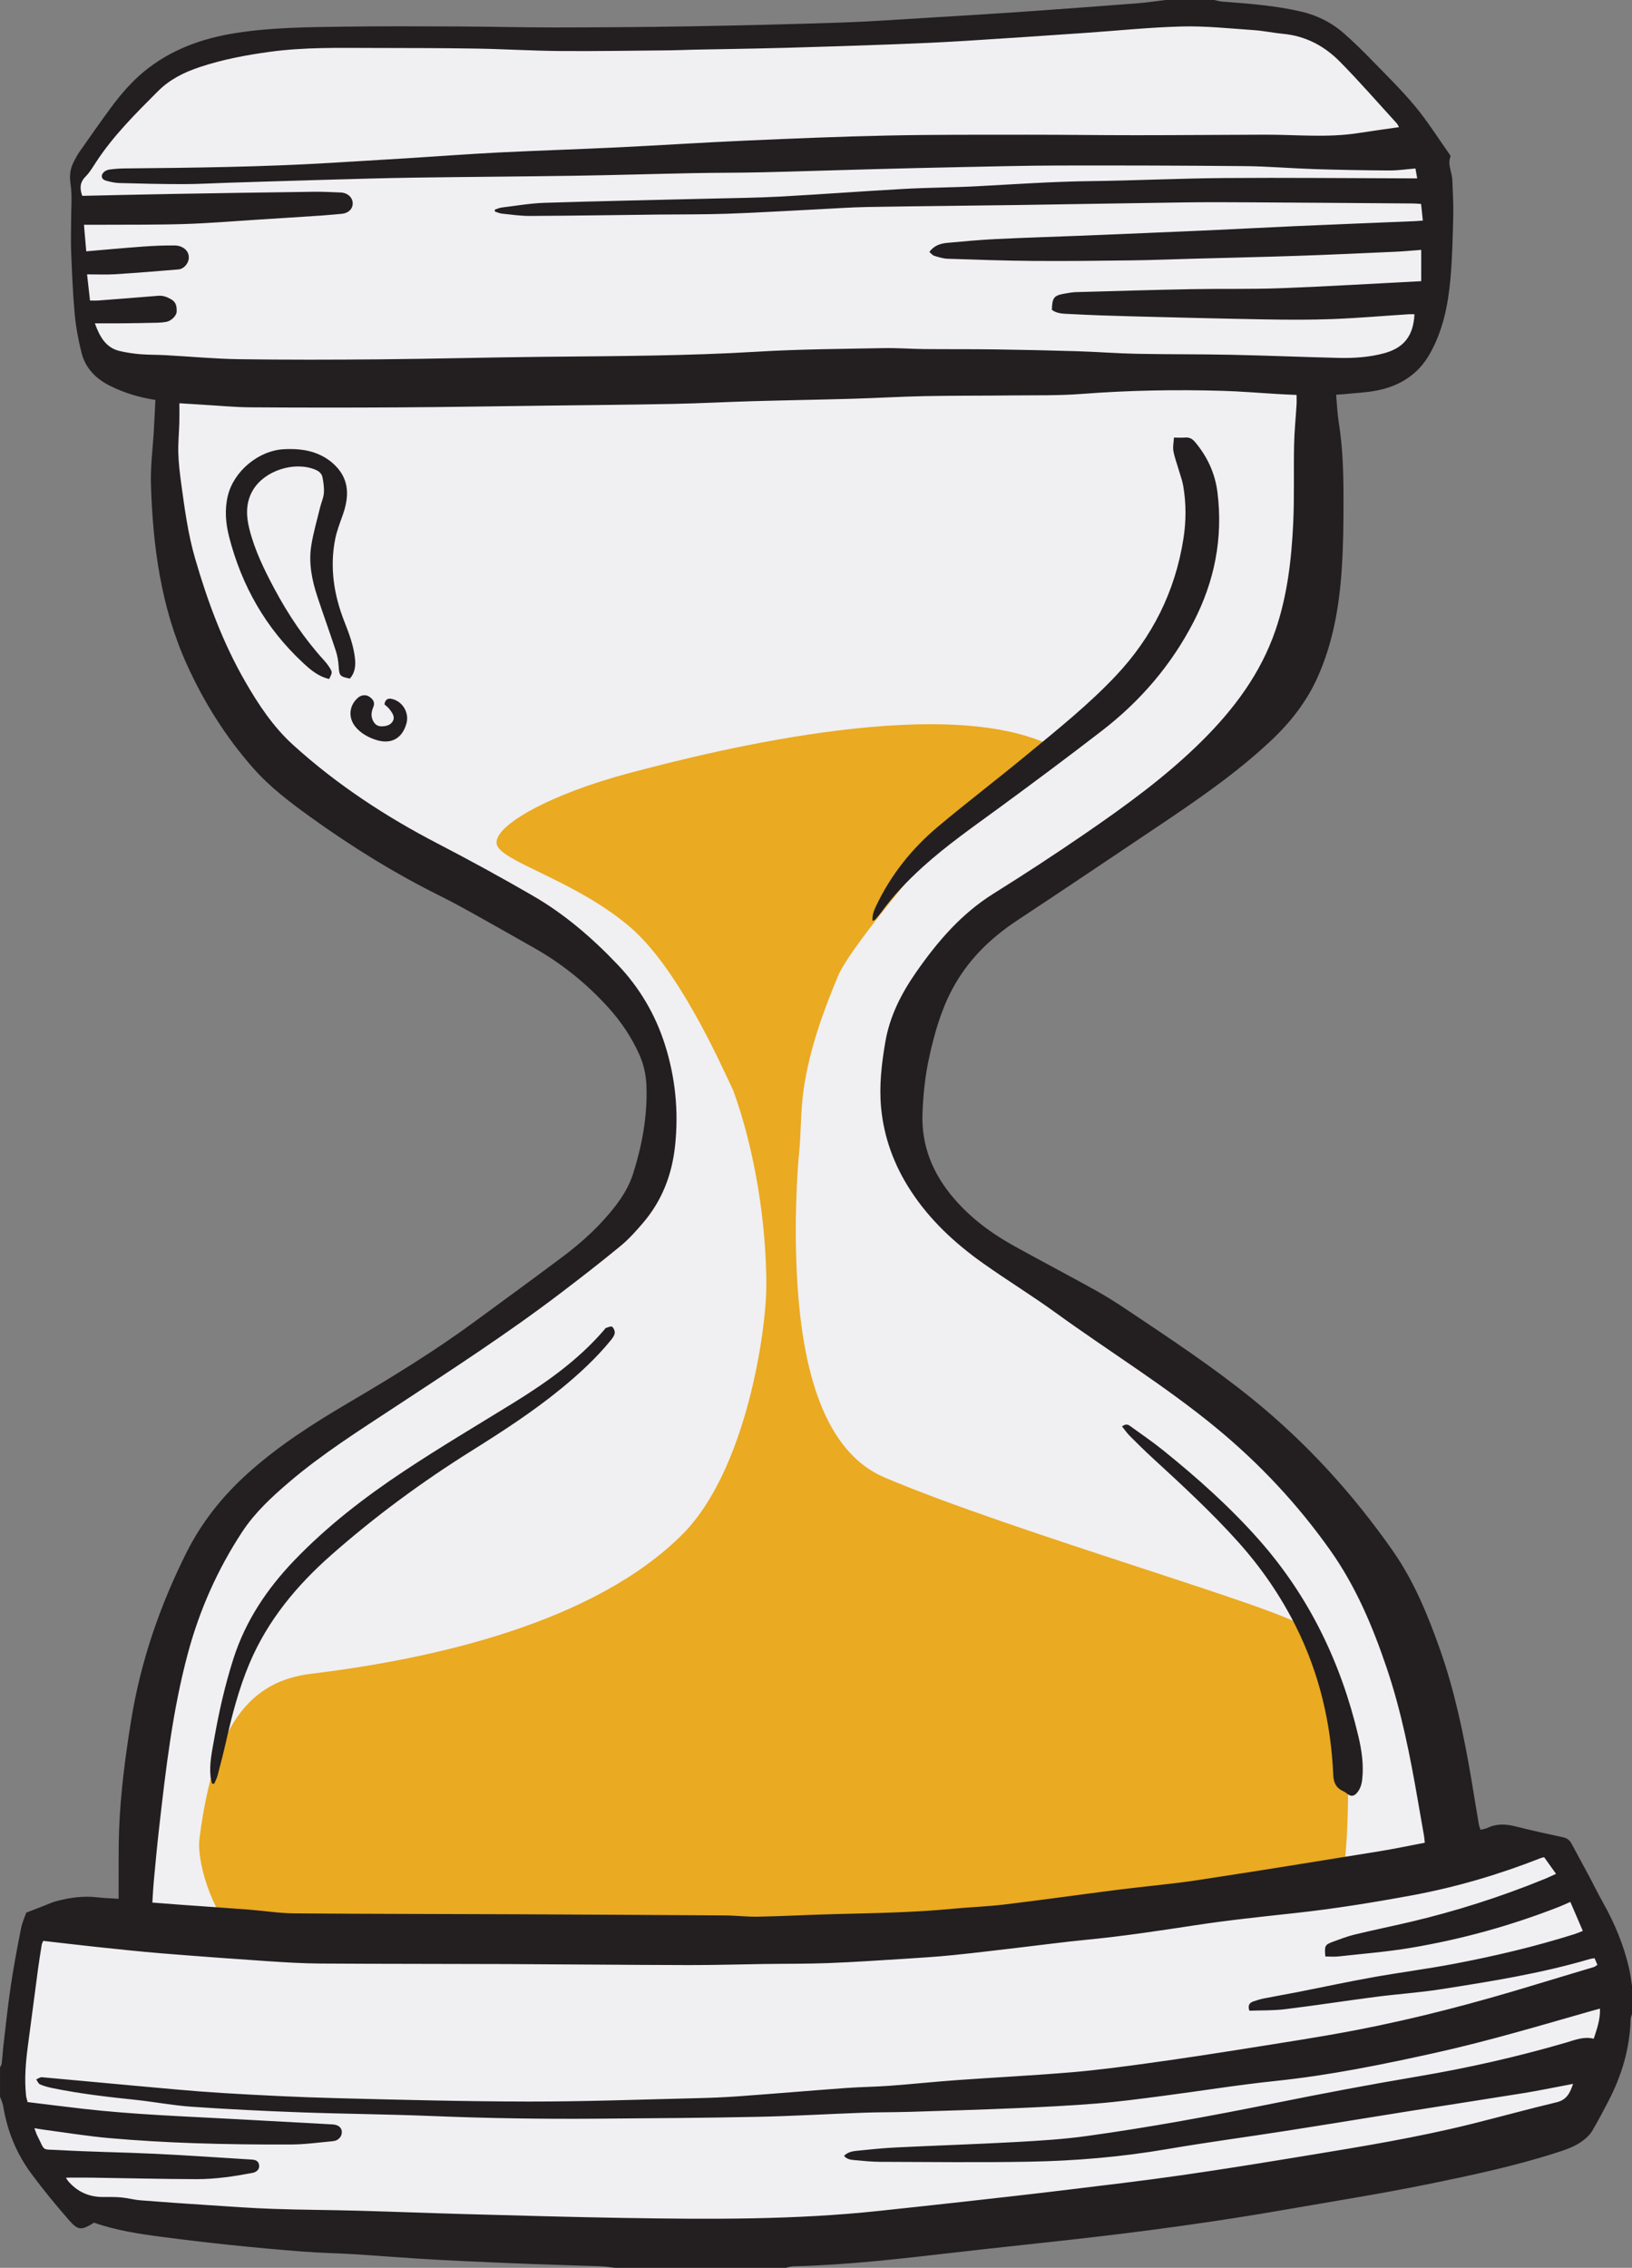
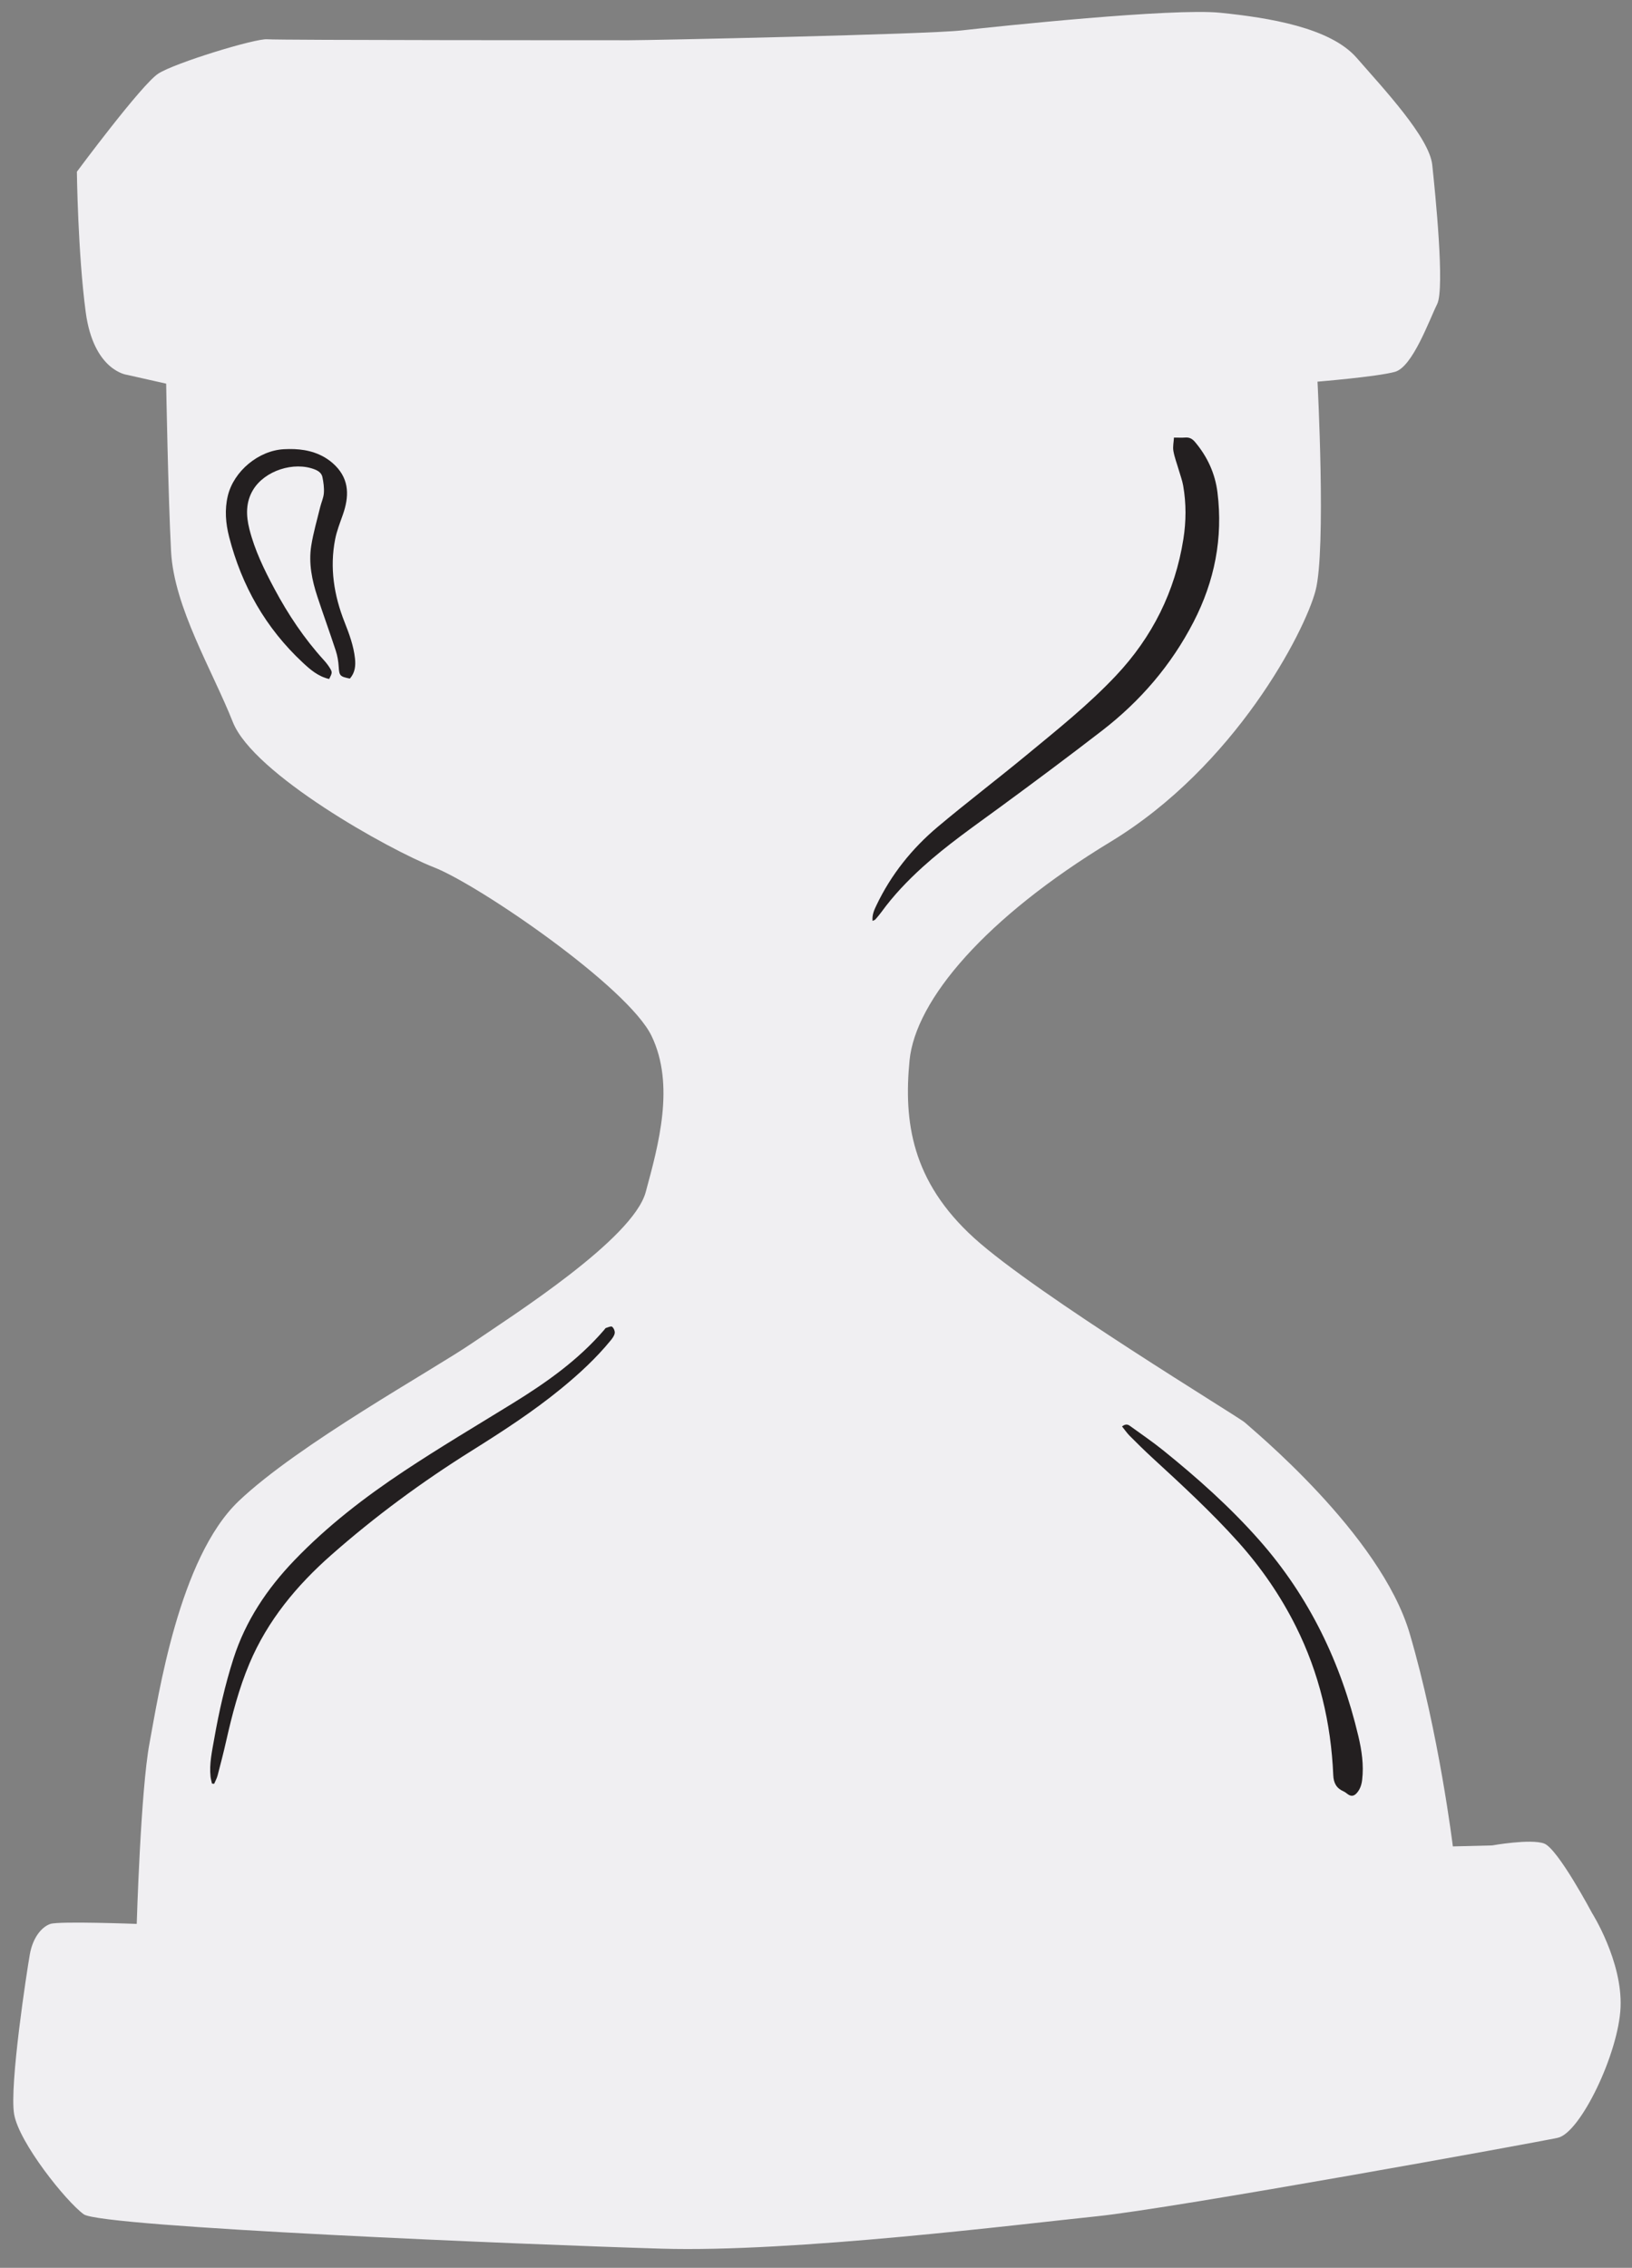
<svg xmlns="http://www.w3.org/2000/svg" id="Layer_1" viewBox="0 0 917.87 1275.01">
  <rect x="0" y="0" width="917.87" height="1275.01" fill="#808080" stroke="none" />
  <path d="m71.37,210.73s-18.75-2.21-23.17-35.3c-4.41-33.09-4.96-78.88-4.96-78.88,0,0,36.4-49.09,45.78-55.16s54.61-19.86,61.23-19.31,190.85.55,203.53.55,167.13-3.31,186.98-5.52c19.86-2.21,118.59-12.69,145.62-9.93,27.03,2.76,61.78,8.27,76.67,25.37,14.89,17.1,40.82,44.68,42.47,60.12s7.17,69.5,2.76,78.32c-4.41,8.83-13.79,35.3-23.72,38.06-9.93,2.76-43.57,5.52-43.57,5.52,0,0,4.96,94.32-1.1,117.49-6.07,23.17-45.23,98.73-115.28,141.2-70.05,42.47-109.76,88.8-113.07,123-3.31,34.2,1.1,67.84,36.4,99.84,35.3,31.99,149.48,100.94,152.24,103.7s76.12,62.33,92.66,118.59,24.27,119.69,24.27,119.69l22.06-.55s21.51-3.86,29.23-1.1c7.72,2.76,27.03,39.16,27.03,39.16,0,0,17.1,27.03,16,52.95-1.1,25.92-22.61,70.6-35.3,73.36s-216.22,39.71-259.24,44.13-170.44,20.41-244.9,18.2-314.95-12.13-324.88-19.31-36.4-40.27-39.16-56.26c-2.76-16,7.17-80.53,8.83-89.91s6.62-15.44,11.58-17.1c4.96-1.65,48.54,0,48.54,0,0,0,2.21-75.01,7.17-101.49,4.96-26.48,16.55-104.25,50.19-136.24,33.65-31.99,108.66-73.36,131.28-88.8,22.61-15.44,90.46-58.47,97.63-84.94s16.55-60.12,3.31-87.7c-13.24-27.58-97.08-84.94-122.45-94.87-25.37-9.93-101.49-52.4-113.07-81.63-11.58-29.23-33.09-64.53-34.75-95.97-1.65-31.44-2.76-94.32-2.76-94.32l-22.06-4.96Z" style="fill:#f0eff2;" />
-   <path d="m757.53,985.7c-1.65-21.51-16.55-61.23-24.82-71.15-7.57-9.08-163.66-53.39-235.26-83.91-25.57-10.9-43.47-41.5-48.43-101.42-3.13-37.78-.37-73.64.46-81.63,1.03-9.94.83-23.72,2.48-35.03,3.36-22.98,11.03-43.85,19.31-63.71,6.4-15.35,43.02-57.92,54.61-72.81,11.58-14.89,69.5-54.61,69.5-54.61-57.92-33.09-191.95,0-241.59,13.24-45.48,12.13-76.12,29.79-74.46,39.71,1.65,9.93,43.02,19.86,74.46,46.33,27.18,22.89,50.63,75.42,58.63,92.46,11.93,32.72,18.59,73.72,18.59,109.42,0,25.9-11.43,104.23-47.19,140.04-49.57,49.64-139.48,69.99-208.74,78.38-34.24,4.15-54.66,28.14-62.88,92.66-1.93,15.13,9.93,47.99,21.51,52.95,11.58,4.96,230.01,13.24,287.92,8.27,0,0,177.06-11.58,205.19-16.55,28.13-4.96,124.1-14.89,127.41-21.51,3.31-6.62,4.96-49.64,3.31-71.15Z" style="fill:#eaaa21;" />
-   <path d="m682.82,0c1.54.31,3.07.79,4.63.91,14.84,1.12,29.67,2.21,44.23,5.57,9.19,2.12,17.37,6.26,24.38,12.46,5.57,4.92,10.88,10.16,16.06,15.49,8.12,8.36,16.49,16.53,23.91,25.49,6.89,8.32,12.68,17.55,18.93,26.4.37.52.96,1.29.81,1.69-1.78,4.61.92,8.83,1.05,13.26.2,6.46.69,12.93.53,19.39-.29,11.97-.52,23.98-1.58,35.89-1.33,14.88-4.22,29.45-11.8,42.69-6.58,11.5-16.81,17.73-29.39,20.27-6.15,1.24-12.51,1.44-18.77,2.1-1.27.13-2.54.19-4.33.32.48,5.3.64,10.42,1.45,15.44,2.28,14.11,2.67,28.35,2.69,42.57.02,13.59-.11,27.22-1.04,40.77-1.42,20.58-4.94,40.78-13.44,59.83-6.17,13.83-15.22,25.44-26.21,35.77-20.15,18.95-42.91,34.37-65.77,49.69-25.67,17.21-51.31,34.47-77.11,51.5-15.28,10.09-27.95,22.55-36.56,38.8-6.34,11.95-9.98,24.89-12.87,38.04-2.3,10.46-3.42,21.08-3.8,31.76-.64,18.21,5.84,33.82,17.57,47.54,9.61,11.24,21.27,19.86,34.09,26.95,15.14,8.38,30.48,16.4,45.61,24.81,6.49,3.61,12.77,7.65,18.95,11.79,23.67,15.84,47.43,31.56,69.58,49.54,30.37,24.66,56.46,53.31,78.82,85.33,11.85,16.98,19.65,36.03,26.5,55.47,8.3,23.58,13.33,47.96,17.53,72.53,1.44,8.45,2.77,16.91,4.2,25.36.18,1.09.63,2.13.99,3.32,1.44-.38,2.77-.51,3.9-1.06,5.24-2.54,10.5-2.21,15.99-.81,8.77,2.23,17.62,4.17,26.48,6.06,2.3.49,3.78,1.64,4.83,3.59,3.38,6.26,6.79,12.5,10.14,18.78,2.58,4.84,4.97,9.79,7.66,14.56,6.55,11.63,11.6,23.85,14.59,36.87.75,3.25,1.11,6.59,1.64,9.88v15.55c-.28,1.05-.78,2.1-.8,3.16-.42,16.34-5.01,31.54-12.47,45.94-2.97,5.73-5.98,11.44-9.27,16.99-1.18,1.99-3.08,3.68-4.94,5.13-4.4,3.42-9.63,5.15-14.87,6.84-24.05,7.74-48.75,12.94-73.44,17.96-25.96,5.28-52.15,9.41-78.25,13.96-40.28,7.03-80.78,12.5-121.41,17.04-21.83,2.44-43.69,4.71-65.51,7.22-30.18,3.48-60.36,7.03-90.77,7.75-1.4.03-2.8.56-4.2.85h-96.16c-2.55-.3-5.1-.77-7.66-.86-13.24-.48-26.49-.81-39.73-1.3-13.07-.49-26.14-1.08-39.2-1.69-8.39-.39-16.77-.84-25.15-1.38-11.91-.77-23.8-1.72-35.71-2.45-9.18-.56-18.4-.7-27.57-1.41-13.66-1.05-27.32-2.31-40.95-3.72-12.83-1.33-25.65-2.85-38.44-4.53-13.1-1.72-26.18-3.68-38.5-8.04-7.25,4.46-8.89,4.55-14.36-1.73-7.32-8.4-14.42-17.04-21.04-26-8.28-11.21-13.42-23.89-15.68-37.71-.3-1.85-1.19-3.6-1.8-5.39,0-5.51,0-11.01,0-16.52.33-.7.89-1.37.97-2.1.43-3.85.64-7.72,1.1-11.56,1.31-11.06,2.48-22.15,4.14-33.16,1.58-10.53,3.57-21.01,5.65-31.46.68-3.42,2.21-6.67,2.9-8.67,4.34-1.68,7.4-2.88,10.47-4.07,1.96-.76,3.88-1.67,5.89-2.23,7.85-2.18,15.81-3.26,23.98-2.29,3.67.43,7.37.53,11.61.81,0-2.07,0-3.79,0-5.52.07-11.16-.16-22.33.27-33.48.79-20.56,3.46-40.92,6.74-61.23,5.37-33.23,16.16-64.58,31.21-94.56,8.54-17.01,20.2-31.6,34.28-44.29,17.28-15.58,36.81-28.07,56.75-39.79,24.15-14.2,48.02-28.78,70.62-45.36,16.7-12.26,33.45-24.44,50.02-36.87,11.17-8.38,21.42-17.79,29.92-28.96,4.14-5.44,7.54-11.27,9.62-17.86,4.99-15.86,7.97-31.97,7.44-48.69-.2-6.45-1.5-12.47-4.14-18.3-4.39-9.67-10.24-18.4-17.35-26.23-12.39-13.64-26.59-25.06-42.72-34.03-6.22-3.46-12.35-7.08-18.58-10.53-10.9-6.03-21.65-12.36-32.79-17.89-25.74-12.76-50.08-27.79-73.35-44.56-11.42-8.23-22.72-16.78-32.1-27.37-15.56-17.57-27.96-37.33-37.58-58.67-14.48-32.08-19.05-66.33-20.09-101.12-.3-10.14,1.07-20.32,1.65-30.49.32-5.59.56-11.18.85-16.9-9.2-1.38-17.51-3.97-25.38-7.85-8.08-3.99-14.05-10.03-16.23-18.9-1.72-7.03-3.1-14.22-3.76-21.42-1.06-11.6-1.51-23.25-2-34.89-.25-6.12,0-12.26-.01-18.39,0-6.63.65-13.36-.32-19.85-.69-4.64-.28-8.55,1.76-12.51.96-1.87,1.92-3.76,3.12-5.48,5.76-8.22,11.49-16.45,17.44-24.53,5.57-7.57,11.67-14.76,18.94-20.76,15.04-12.39,32.74-18.72,51.72-21.7,20.36-3.2,40.95-3.29,61.49-3.58,21.52-.3,43.05-.18,64.57-.09,17.64.08,35.28.57,52.92.55,25.41-.03,50.82-.19,76.22-.63,28.48-.49,56.95-1.18,85.42-2.13,16.32-.55,32.63-1.74,48.93-2.72,17.76-1.07,35.52-2.14,53.26-3.37,21.46-1.49,42.91-3.09,64.36-4.75,5.27-.41,10.51-1.22,15.77-1.85,9.07,0,18.13,0,27.2,0Zm118.5,1036.01c-.18-1.68-.23-2.79-.42-3.87-1.13-6.54-2.3-13.06-3.43-19.6-4.35-25.21-9.29-50.28-17.49-74.58-7.89-23.39-17.4-46-31.77-66.3-18.25-25.78-39.6-48.61-63.97-68.71-28.65-23.64-60.3-43.04-90.3-64.77-13.36-9.68-27.46-18.33-40.93-27.87-15.95-11.29-30.15-24.47-40.9-41.01-9.24-14.22-15-29.76-16.57-46.64-1.15-12.31.29-24.56,2.36-36.73,2.5-14.68,9.05-27.45,17.52-39.58,11.98-17.15,25.31-32.67,43.31-43.92,17.42-10.89,34.64-22.13,51.57-33.76,23.09-15.85,45.77-32.32,65.72-52.12,17.98-17.84,32.96-37.85,41.3-62.13,6.68-19.45,9.03-39.73,10-60.11.7-14.71.19-29.47.5-44.2.16-7.58.94-15.15,1.39-22.73.1-1.59.01-3.18.01-5.34-3.77-.18-7.28-.31-10.78-.52-10.33-.6-20.65-1.49-30.99-1.79-26.37-.77-52.71-.27-79.05,1.74-13.2,1.01-26.51.7-39.77.85-16.18.19-32.37.07-48.55.39-13.58.27-27.15,1.09-40.73,1.48-18.6.54-37.21.83-55.81,1.36-15.04.43-30.06,1.24-45.1,1.54-23.62.47-47.24.66-70.86.96-27.83.35-55.66.82-83.49.99-27.68.17-55.36.16-83.03-.03-9.03-.06-18.06-.95-27.09-1.47-4.12-.24-8.24-.52-13.09-.82,0,3.92.08,7.46-.02,10.99-.16,5.65-.74,11.31-.58,16.96.16,5.64.83,11.29,1.59,16.89,1.95,14.24,3.8,28.47,7.84,42.38,6.97,24.02,15.58,47.32,28.08,69.06,7.53,13.1,15.87,25.68,27.13,35.88,24.49,22.2,51.96,40.21,81.2,55.38,18.11,9.39,35.96,19.15,53.61,29.37,18,10.43,33.44,23.79,47.66,38.73,12.24,12.86,21.13,27.89,26.51,44.75,5.9,18.51,7.85,37.49,5.78,56.99-1.75,16.5-7.42,31.07-18.17,43.6-3.89,4.53-7.94,9.05-12.53,12.83-10.86,8.95-21.99,17.57-33.19,26.1-30.14,22.97-61.95,43.55-93.58,64.35-20.42,13.43-41.09,26.48-59.73,42.4-9.75,8.33-19.16,17.05-26.24,27.81-13.78,20.97-23.91,43.68-30.46,67.92-8.8,32.58-12.59,66.02-16.39,99.44-1.08,9.48-1.95,18.98-2.84,28.48-.39,4.1-.58,8.23-.87,12.63,5.87.45,11.16.88,16.46,1.26,12.59.91,25.18,1.74,37.76,2.7,8.54.65,17.07,2.04,25.61,2.11,41.11.35,82.21.32,123.32.5,39.65.17,79.31.39,118.96.66,6.31.04,12.62.84,18.91.7,14.39-.3,28.77-1.09,43.16-1.45,21.83-.55,43.67-.88,65.44-2.96,9.98-.95,20.03-1.28,29.98-2.48,21.35-2.58,42.64-5.6,63.97-8.31,14.76-1.87,29.61-3.12,44.31-5.35,34.21-5.19,68.36-10.75,102.51-16.27,8.29-1.34,16.51-3.1,25.27-4.76Zm-14.48-964.48c-.68-1.22-.85-1.7-1.16-2.05-10.71-11.7-21.1-23.7-32.25-34.96-8.59-8.67-19.12-14.29-31.64-15.48-5.62-.53-11.19-1.74-16.82-2.12-13.38-.91-26.81-2.37-40.18-2.04-18.41.47-36.77,2.42-55.16,3.67-22.41,1.53-44.83,3.08-67.25,4.46-13.24.81-26.49,1.41-39.74,1.9-20.53.76-41.06,1.44-61.6,1.99-16.98.46-33.97.68-50.96,1.03-4.37.09-8.73.32-13.1.36-20.71.18-41.42.55-62.13.39-15.68-.12-31.35-1.12-47.03-1.37-19.42-.31-38.84-.31-58.27-.35-19.24-.04-38.49-.46-57.65,2.15-13.48,1.83-26.78,4.34-39.71,8.65-8.71,2.9-16.75,6.92-23.31,13.48-12.59,12.6-25.25,25.13-35.04,40.18-1.76,2.71-3.45,5.58-5.71,7.83-3.43,3.41-3.26,6.96-1.87,10.86,17.25-.37,34.22-.79,51.2-1.08,26.21-.46,52.43-.86,78.64-1.2,5.17-.07,10.36.17,15.53.39,3.9.17,6.73,2.83,6.74,6.1,0,3.25-2.54,5.62-6.3,5.91-3.86.3-7.72.72-11.59.98-11.93.8-23.87,1.55-35.8,2.3-13.71.86-27.4,2.03-41.12,2.45-16.01.49-32.04.31-48.06.41-2.54.02-5.08,0-8.28,0,.44,5.14.86,10.01,1.28,14.93,11.02-.93,21.46-1.92,31.93-2.67,5.97-.43,11.96-.7,17.94-.62,3.88.05,7.87,2.47,7.82,6.82-.03,3.08-2.65,6.38-5.86,6.65-11.9,1-23.81,1.96-35.73,2.71-4.95.31-9.94.05-15.65.05.61,5.32,1.14,10.02,1.67,14.73,1.9,0,3.18.08,4.45-.01,11.28-.86,22.56-1.71,33.84-2.66,2.71-.23,4.84.58,7.22,1.9,3.08,1.7,3.26,4.24,3.23,6.92-.03,2.41-3.09,5.31-5.75,5.82-1.58.3-3.21.45-4.82.49-6.63.16-13.27.27-19.9.34-4.96.05-9.92.01-15.55.01,2.85,7.77,6.25,13.81,14.13,15.61,3.76.86,7.61,1.43,11.45,1.75,4.67.39,9.38.28,14.06.54,13.89.75,27.77,2.07,41.66,2.27,26.22.38,52.45.32,78.67.08,30.75-.28,61.49-1.11,92.24-1.43,40.29-.41,80.58-.46,120.84-2.9,23.4-1.41,46.89-1.51,70.35-1.98,7.76-.16,15.53.46,23.29.53,13.27.13,26.55,0,39.82.19,15.37.22,30.75.56,46.11,1.03,11.15.34,22.29,1.22,33.44,1.44,17.63.35,35.28.18,52.91.55,20.22.42,40.43,1.28,60.65,1.76,8.58.2,17.16-.37,25.51-2.62,11.15-3.01,16.45-9.83,17.05-21.92-1.11,0-2.23-.06-3.33,0-14.18.92-28.35,2.15-42.55,2.7-12.61.48-25.24.42-37.86.2-25.07-.43-50.14-1.08-75.21-1.73-11.64-.3-23.29-.69-34.92-1.31-3.43-.18-7.12-.09-10.06-2.34.25-7.03,1.07-8.05,7.48-9.18,2.07-.37,4.16-.74,6.25-.79,21.67-.6,43.35-1.25,65.03-1.66,16.67-.32,33.36.09,50.01-.54,26.15-.99,52.28-2.58,78.96-3.95v-17.6c-4.98.37-9.78.85-14.6,1.06-18.25.82-36.5,1.67-54.76,2.29-19.72.67-39.45,1.09-59.17,1.63-11.64.32-23.28.79-34.93.94-18.29.23-36.58.45-54.87.3-16.02-.13-32.03-.69-48.04-1.23-2.52-.08-5.06-.89-7.5-1.65-1.03-.32-1.83-1.41-2.77-2.18,2.79-3.73,6.37-4.76,10.1-5.1,9.18-.84,18.37-1.7,27.57-2.15,16.16-.79,32.33-1.24,48.5-1.9,23.77-.97,47.53-1.97,71.29-3.02,15.84-.7,31.67-1.6,47.51-2.29,22.63-1,45.26-1.89,67.89-2.83,1.42-.06,2.84-.2,4.7-.33-.35-3.28-.67-6.23-1-9.35-1.66-.11-2.92-.26-4.19-.27-30.91-.23-61.82-.47-92.74-.65-12.14-.07-24.28-.12-36.41.05-31.07.42-62.13,1.01-93.2,1.46-28.32.41-56.64.63-84.95,1.12-9.37.16-18.74.86-28.1,1.32-16.79.83-33.57,1.87-50.37,2.46-12.94.45-25.89.33-38.84.47-24.11.28-48.22.66-72.33.78-5.31.03-10.63-.77-15.94-1.32-1.32-.14-2.58-.78-3.87-1.19,0-.34,0-.68,0-1.03,1.28-.41,2.53-1.03,3.84-1.19,8.03-.97,16.05-2.39,24.1-2.65,31.22-.99,62.45-1.59,93.67-2.37,12.94-.32,25.9-.44,38.83-1.14,23.26-1.26,46.5-3.03,69.76-4.32,13.73-.76,27.5-.77,41.23-1.5,21.16-1.13,42.3-2.61,63.51-2.87,25.24-.31,50.47-1.55,75.7-1.74,34.31-.26,68.63.09,102.94.18,1.58,0,3.16,0,5.17,0-.37-2.08-.63-3.58-.98-5.54-5.1.41-9.89,1.14-14.69,1.11-14.06-.08-28.13-.33-42.19-.77-12.93-.41-25.85-1.54-38.78-1.67-34.96-.33-69.92-.42-104.89-.35-18.93.04-37.86.56-56.79.93-15.69.31-31.39.7-47.08,1.12-21.03.56-42.05,1.27-63.08,1.77-12.78.3-25.57.22-38.36.47-22.16.43-44.32,1.12-66.49,1.46-30.1.46-60.2.62-90.3,1.06-16.82.24-33.64.75-50.46,1.22-18.27.51-36.54,1.1-54.81,1.67-8.41.26-16.82.77-25.23.77-11.97,0-23.94-.29-35.9-.62-2.55-.07-5.14-.67-7.61-1.39-2.29-.66-2.85-2.78-1.25-4.51.8-.86,2.13-1.51,3.29-1.67,2.88-.4,5.8-.61,8.71-.64,38.52-.36,77.03-.81,115.5-3.1,15.02-.9,30.04-1.8,45.06-2.73,16.47-1.03,32.92-2.28,49.4-3.11,22.62-1.13,45.26-1.83,67.89-2.92,23.59-1.14,47.16-2.71,70.76-3.75,26.83-1.19,53.68-2.32,80.53-2.88,26.2-.55,52.42-.44,78.64-.46,20.23-.02,40.47.29,60.7.28,24.28,0,48.55-.23,72.83-.3,17.45-.05,34.94,1.83,52.35-.89,7.45-1.16,14.93-2.17,22.98-3.34ZM37.07,1224.24c.38.66.62,1.24,1.01,1.71q7.74,9.29,19.87,9.24c3.39,0,6.8-.08,10.17.23,3.66.34,7.26,1.34,10.92,1.63,12.9,1.02,25.8,1.91,38.71,2.75,11.94.78,23.89,1.66,35.85,2.07,15.85.55,31.71.59,47.56,1.02,19.73.54,39.46,1.33,59.19,1.87,30.25.82,60.51,1.72,90.76,2.21,47.9.77,95.81,1.14,143.55-4,15.92-1.71,31.84-3.4,47.75-5.18,18.48-2.07,36.97-4.12,55.43-6.36,22.15-2.69,44.32-5.28,66.41-8.44,23.69-3.38,47.32-7.25,70.93-11.12,30.79-5.06,61.59-10.1,91.91-17.62,16.16-4.01,32.21-8.45,48.4-12.32,5.65-1.35,7.5-5.19,9.25-10.36-1.93.38-3.33.66-4.72.92-7.62,1.43-15.21,3.02-22.86,4.25-21.52,3.47-43.07,6.76-64.59,10.18-23.12,3.67-46.22,7.49-69.34,11.1-22.18,3.47-44.44,6.42-66.56,10.21-25.88,4.44-51.95,6.67-78.14,7.12-27.83.49-55.68.15-83.52.07-4.68-.01-9.36-.51-14.02-.94-2.14-.2-4.46-.28-6.3-2.4,2.21-2.28,4.97-2.64,7.6-2.91,7.24-.75,14.49-1.49,21.76-1.84,22.46-1.09,44.94-1.82,67.4-3.05,13.24-.73,26.52-1.54,39.63-3.35,35.56-4.9,70.84-11.45,106.04-18.54,26.62-5.37,53.32-10.43,80.09-14.94,28.27-4.77,56.15-11.06,83.64-19.09,5.09-1.49,10.02-3.58,15.5-2.14,1.85-5.68,3.73-10.9,3.51-16.94-1.99.54-3.54.94-5.08,1.38-28.92,8.25-57.73,16.85-87.12,23.38-29.83,6.62-59.72,12.72-90.19,15.9-21.37,2.23-42.6,5.7-63.92,8.47-12.18,1.58-24.37,3.22-36.6,4.21-15.3,1.23-30.65,1.99-46,2.65-19.72.85-39.45,1.43-59.17,2.04-8.73.27-17.48.17-26.21.49-19.88.72-39.75,1.91-59.64,2.32-29.93.62-59.87.8-89.81,1.04-31.07.25-62.13-.23-93.19-1.5-24.73-1.01-49.49-1.18-74.23-2.08-20.36-.74-40.71-1.75-61.04-3.15-10.46-.72-20.82-2.74-31.26-3.84-15.75-1.64-31.48-3.45-47-6.65-2.36-.49-4.73-1.12-6.93-2.08-.93-.41-1.42-1.83-2.1-2.79,1.07-.43,2.19-1.31,3.21-1.22,16.76,1.47,33.5,3.12,50.25,4.61,17.08,1.52,34.14,3.22,51.25,4.26,21.48,1.31,42.98,2.36,64.49,2.91,36.08.93,72.17,1.86,108.26,1.9,31.22.03,62.45-1.15,93.68-1.88,8.09-.19,16.18-.52,24.24-1.11,20-1.45,39.98-3.16,59.98-4.62,8.23-.6,16.49-.66,24.72-1.27,12.58-.93,25.13-2.26,37.71-3.17,21.46-1.54,42.96-2.6,64.39-4.4,14.5-1.22,28.94-3.14,43.36-5.13,18.42-2.54,36.8-5.35,55.16-8.28,20.76-3.31,41.56-6.44,62.19-10.42,33.52-6.47,66.5-15.17,99.16-25.12,11.29-3.44,22.61-6.78,33.9-10.2.71-.21,1.31-.77,2.09-1.25-.58-1.38-1.06-2.52-1.59-3.75-1.01.17-1.81.22-2.57.44-27.66,8.17-56.08,12.68-84.49,17.11-11.8,1.84-23.76,2.6-35.61,4.14-17.14,2.22-34.22,4.88-51.38,6.98-6.69.82-13.5.61-20.08.86-1-2.94-.02-4.43,2.1-5.17,1.97-.69,3.99-1.32,6.04-1.73,6.34-1.26,12.72-2.34,19.07-3.59,13.96-2.74,27.87-5.75,41.88-8.26,15.43-2.77,31.01-4.75,46.4-7.69,22.72-4.33,45.23-9.64,67.31-16.61,1.48-.47,2.89-1.11,4.72-1.81-2.45-5.69-4.7-10.94-7.01-16.32-2.42,1.06-4.16,1.9-5.95,2.6-27.18,10.67-55.19,18.43-83.96,23.25-13.36,2.24-26.92,3.3-40.41,4.8-2.49.28-5.03.04-7.47.04-.55-6.04-.3-6.61,4.37-8.32,3.94-1.45,7.89-2.98,11.96-3.97,10.21-2.48,20.5-4.59,30.74-6.98,26.03-6.08,51.43-14.19,76.19-24.28,2.05-.84,4.04-1.81,6.48-2.92-2.49-3.48-4.61-6.45-6.69-9.35-.88.22-1.35.28-1.78.45-23.53,9.26-47.61,16.38-72.55,20.99-21.79,4.02-43.61,7.55-65.63,9.95-18.95,2.07-37.93,4.04-56.76,6.93-20.13,3.08-40.25,6.12-60.53,8.08-12.54,1.21-25.04,2.91-37.56,4.36-12.52,1.46-25.03,3.02-37.57,4.28-9,.91-18.04,1.49-27.07,2.06-14.36.9-28.72,1.88-43.1,2.43-11.96.46-23.95.34-35.92.51-14.24.2-28.48.64-42.71.61-33.99-.08-67.98-.43-101.97-.57-34.96-.14-69.92-.07-104.87-.29-9.86-.06-19.73-.65-29.57-1.31-20-1.35-39.99-2.81-59.96-4.43-12.08-.98-24.13-2.29-36.18-3.56-10.08-1.06-20.15-2.28-30.41-3.45-.28.68-.72,1.39-.84,2.15-.75,4.63-1.49,9.25-2.12,13.9-1.93,14.41-3.82,28.82-5.71,43.24-1.2,9.16-1.97,18.34-1.01,27.58.13,1.22.56,2.41.89,3.76,10.55,1.28,20.8,2.58,31.06,3.76,28.63,3.28,57.42,4.27,86.17,5.84,18.09.99,36.18,1.94,54.27,2.95,3.13.17,5.03,1.7,5.21,3.96.22,2.75-1.84,5.18-4.98,5.47-7.88.73-15.78,1.84-23.67,1.87-18.12.07-36.25-.13-54.35-.74-15.81-.53-31.63-1.45-47.4-2.82-12.37-1.08-24.66-3.11-36.98-4.73-1.68-.22-3.35-.54-5.51-.89.68,1.8,1.03,3.04,1.6,4.17,4.67,9.21,2.1,7.56,12.14,8.14,18.09,1.05,36.22,1.23,54.32,2.1,18.09.87,36.16,2.15,54.24,3.25,2.14.13,3.83.84,4.09,3.24.23,2.1-1.24,3.77-3.77,4.25-10.33,1.95-20.75,3.53-31.27,3.51-19.74-.05-39.48-.55-59.22-.84-4.67-.07-9.33,0-14.42,0Z" style="fill:#231f20;" />
  <path d="m490.74,517.78c-.35-3.45.93-6.18,2.22-8.88,8.23-17.23,19.95-31.85,34.46-44.05,16.35-13.74,33.37-26.68,49.85-40.28,17.35-14.32,35-28.39,50.45-44.8,20.36-21.63,33.19-47.23,37.84-76.73,1.57-9.97,1.62-19.98-.11-29.94-.52-3-1.63-5.91-2.48-8.85-1.03-3.56-2.39-7.06-3.03-10.69-.42-2.41.18-5,.32-7.54,2.57,0,4.48.12,6.38-.03,2.32-.18,3.93.7,5.43,2.47,6.97,8.26,11.34,17.71,12.66,28.4,3.18,25.65-1.61,49.86-13.44,72.78-12.54,24.31-29.96,44.54-51.51,61.17-18.96,14.63-38.16,28.94-57.47,43.09-14.75,10.81-29.77,21.23-43.36,33.53-8.54,7.74-16.47,16.02-23.25,25.37-1.04,1.44-2.21,2.79-3.38,4.13-.28.32-.8.43-1.59.83Z" style="fill:#231f20;" />
  <path d="m119.22,1002.76c-.27-1.3-.66-2.58-.8-3.89-.77-7.19.81-14.15,2.04-21.17,2.69-15.31,6.12-30.47,10.86-45.26,6.79-21.19,18.87-39.21,34.24-55.21,18.51-19.27,39.53-35.46,61.66-50.14,19.95-13.23,40.57-25.46,60.96-38.01,18.96-11.67,37.03-24.41,51.67-41.45.32-.37.59-.92.99-1.04,1.15-.36,2.83-1.15,3.43-.67.92.73,1.65,2.47,1.46,3.62-.24,1.46-1.31,2.9-2.31,4.11-8.24,10.06-17.76,18.81-27.8,27.03-15.94,13.05-33.2,24.21-50.62,35.12-27.76,17.39-54.07,36.75-78.64,58.4-19.51,17.19-35.87,36.85-46.09,61.11-5.93,14.08-9.73,28.78-13.09,43.62-1.46,6.46-3.12,12.88-4.8,19.29-.42,1.61-1.28,3.11-1.93,4.66l-1.22-.12Z" style="fill:#231f20;" />
  <path d="m185.11,381.74c-6.24-1.44-10.66-5.33-14.89-9.27-20.8-19.39-34.29-43.15-41.35-70.61-1.95-7.58-2.6-15.32-.75-23.06,3.32-13.89,17.29-25.48,31.49-26.24,7.89-.43,15.55.39,22.55,4.32,2.36,1.32,4.6,3.03,6.5,4.96,8,8.12,7.65,17.58,4.17,27.52-1.6,4.57-3.42,9.12-4.34,13.84-3.13,16.03-.65,31.53,5.3,46.57,2.62,6.63,5.09,13.28,5.86,20.45.45,4.17,0,8.04-2.87,11.28-5.66-1.11-5.97-1.65-6.29-6.66-.19-3.03-.69-6.12-1.64-9-3.32-10.14-6.98-20.17-10.32-30.3-3.07-9.3-5.03-18.88-3.49-28.65,1.15-7.32,3.27-14.49,5.02-21.72.65-2.67,1.9-5.27,2.09-7.95.22-2.98-.21-6.08-.82-9.03-.44-2.12-2.15-3.42-4.29-4.26-11.76-4.63-28.16.65-34.69,11.46-4.2,6.95-4.01,14.46-2.09,22.07,2.99,11.87,8.31,22.77,14.03,33.48,7.73,14.47,16.77,28.04,27.85,40.2,1.3,1.43,2.5,2.98,3.5,4.63,1.33,2.21,1.21,2.59-.52,5.98Z" style="fill:#231f20;" />
  <path d="m631.04,801.96c2.53-1.95,3.85-.75,5.12.17,6.02,4.37,12.19,8.56,17.97,13.22,19.28,15.54,37.74,31.98,54.17,50.6,28.12,31.88,45.93,68.96,55.66,110.11,1.9,8.02,3.12,16.2,2.15,24.53-.33,2.81-1.12,5.33-3.03,7.49-1.55,1.75-3.17,2.03-5.07.64-.77-.56-1.52-1.21-2.38-1.59-4.02-1.75-5.6-4.74-5.78-9.12-1.25-29.28-7.87-57.26-21-83.56-8.65-17.31-19.55-33.13-32.47-47.53-15.15-16.88-31.82-32.2-48.5-47.53-4.28-3.94-8.43-8.03-12.53-12.16-1.54-1.55-2.78-3.39-4.31-5.28Z" style="fill:#231f20;" />
-   <path d="m216.21,395.97c.53-3.07,2.28-3.58,4.67-2.91,5.82,1.62,9.33,7.85,7.71,13.69-2.41,8.7-8.96,12.03-17.57,9.08-4.21-1.45-7.97-3.54-10.89-6.94-4.54-5.29-3.9-12.41,1.45-16.82,1.76-1.45,4.44-1.63,6.3-.27,1.96,1.42,3.18,3.09,2.06,5.77-1.01,2.41-1.46,4.9-.22,7.5,1.03,2.14,2.56,3.32,4.89,3.29,2.51-.03,5.03-.62,6.31-2.91,1.4-2.5-.33-4.66-1.75-6.6-.83-1.13-2.03-1.98-2.96-2.87Z" style="fill:#231f20;" />
</svg>